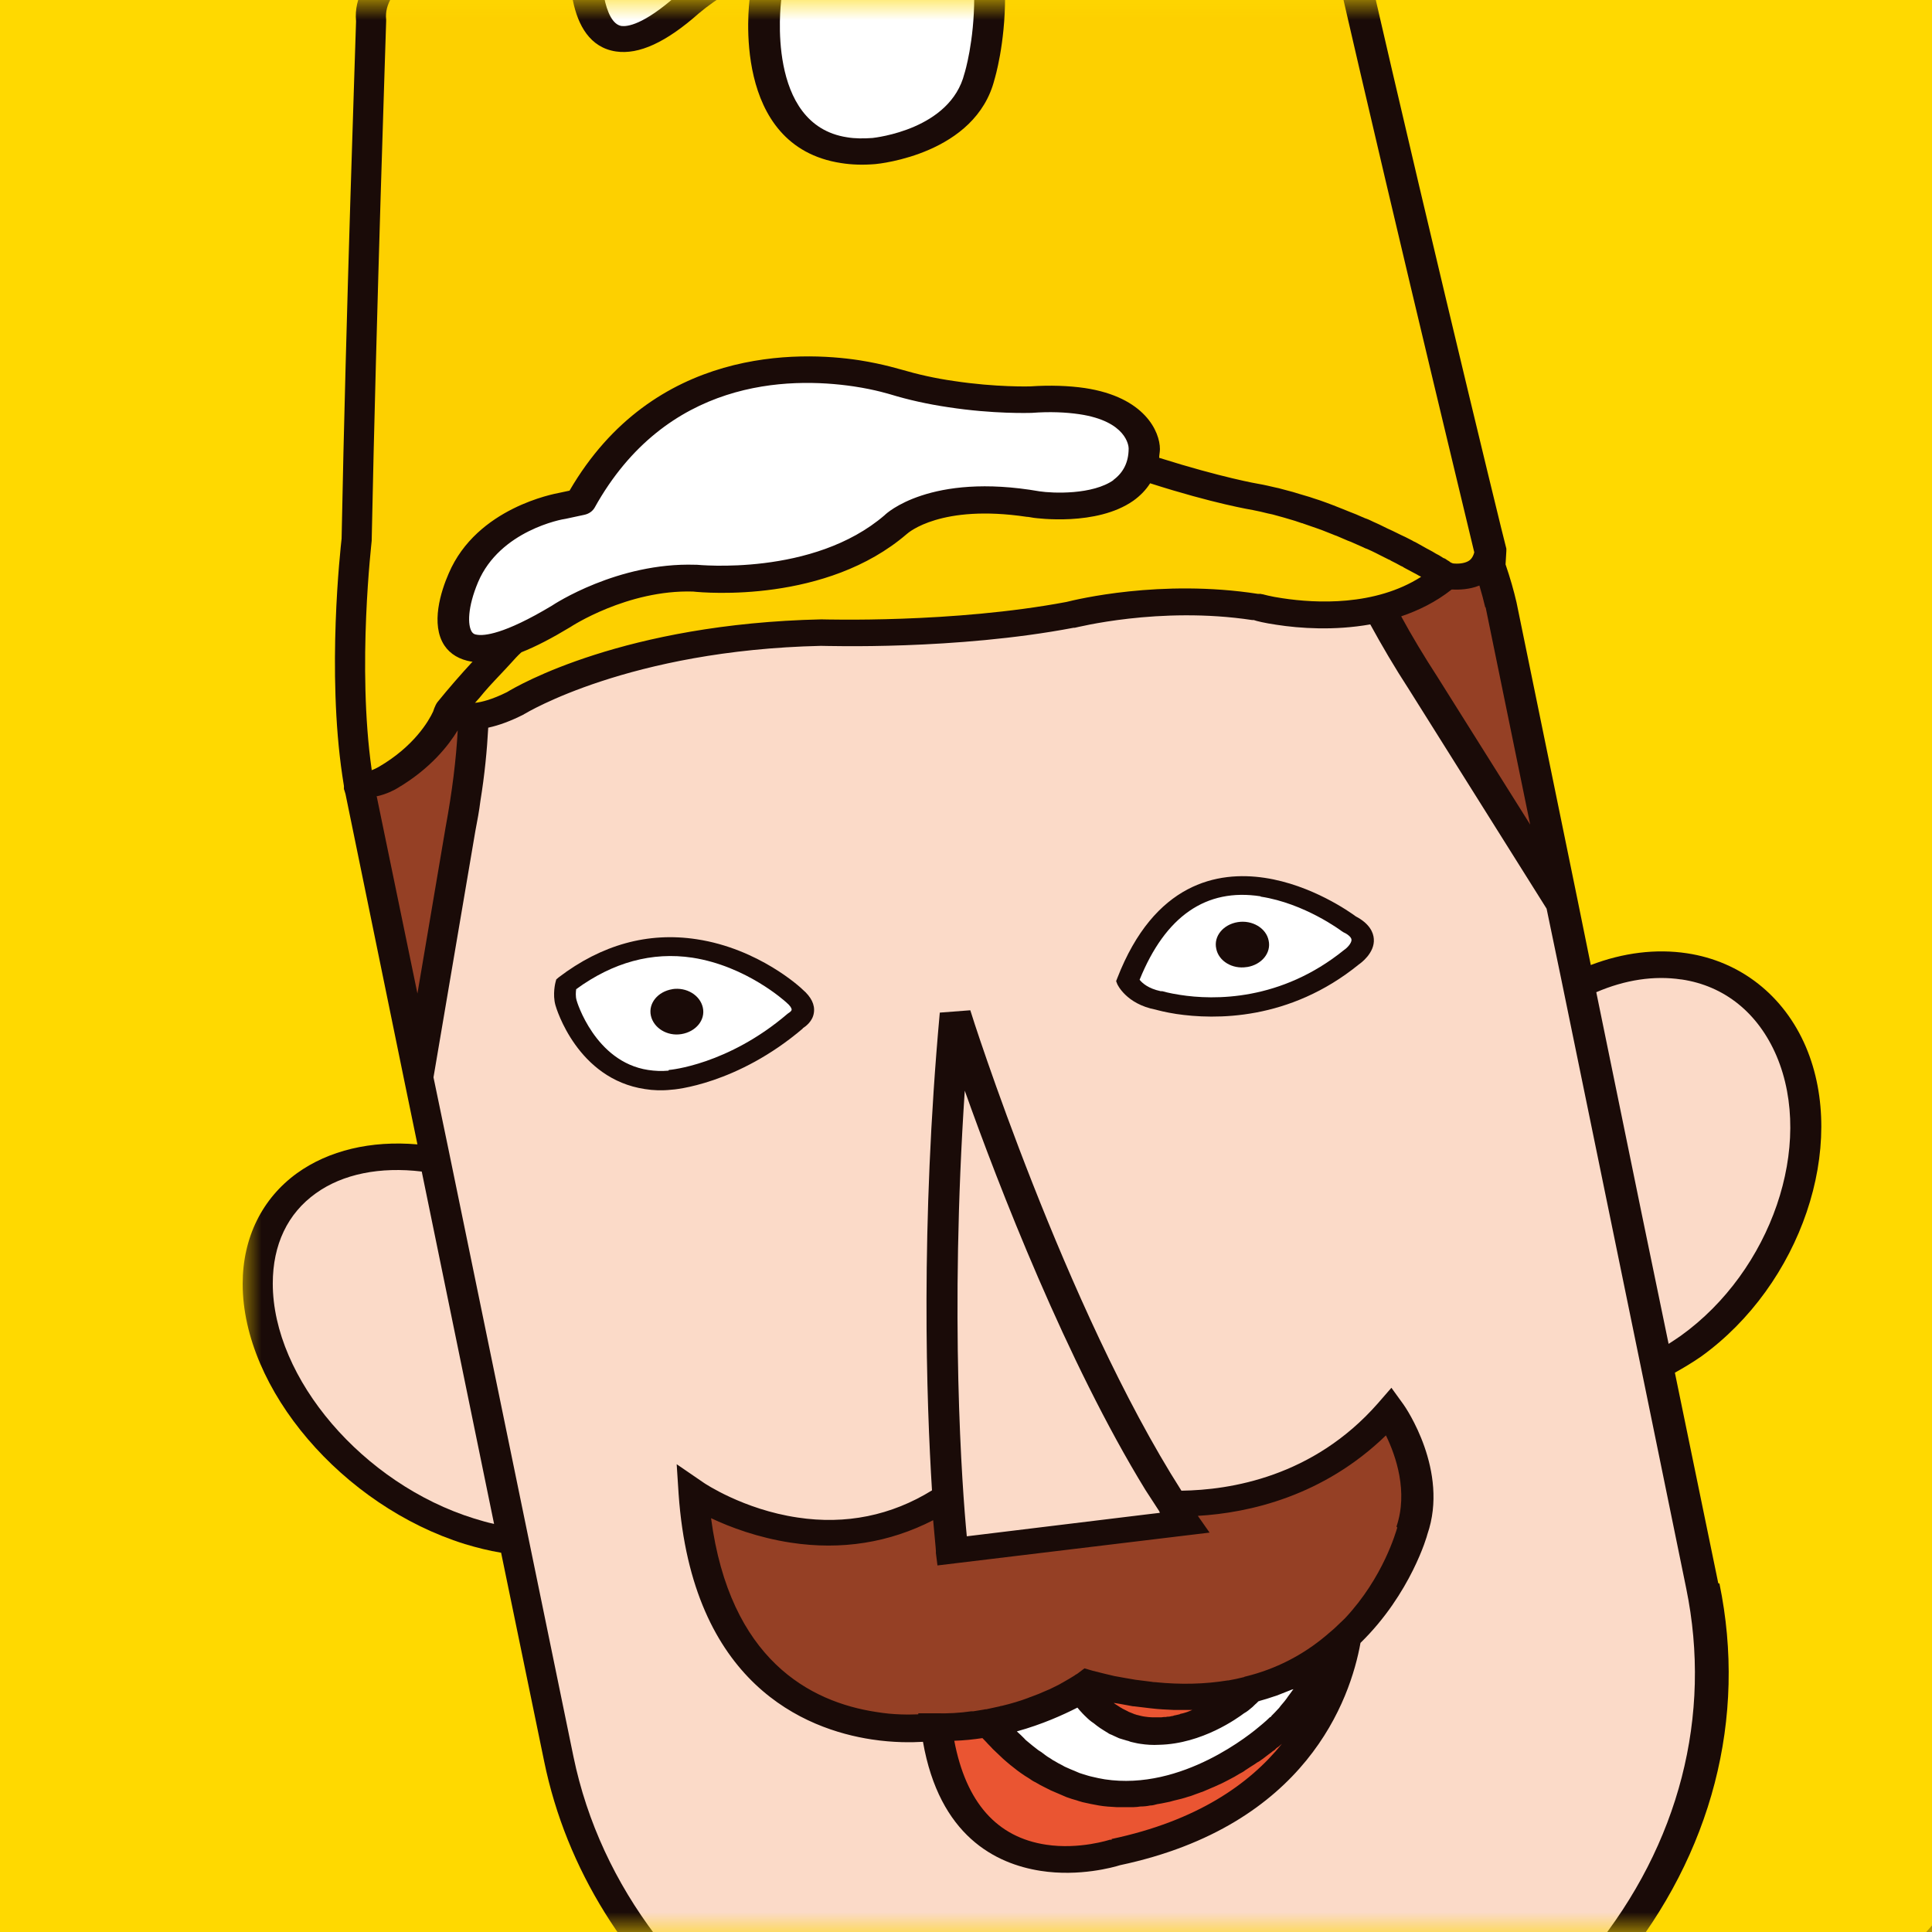
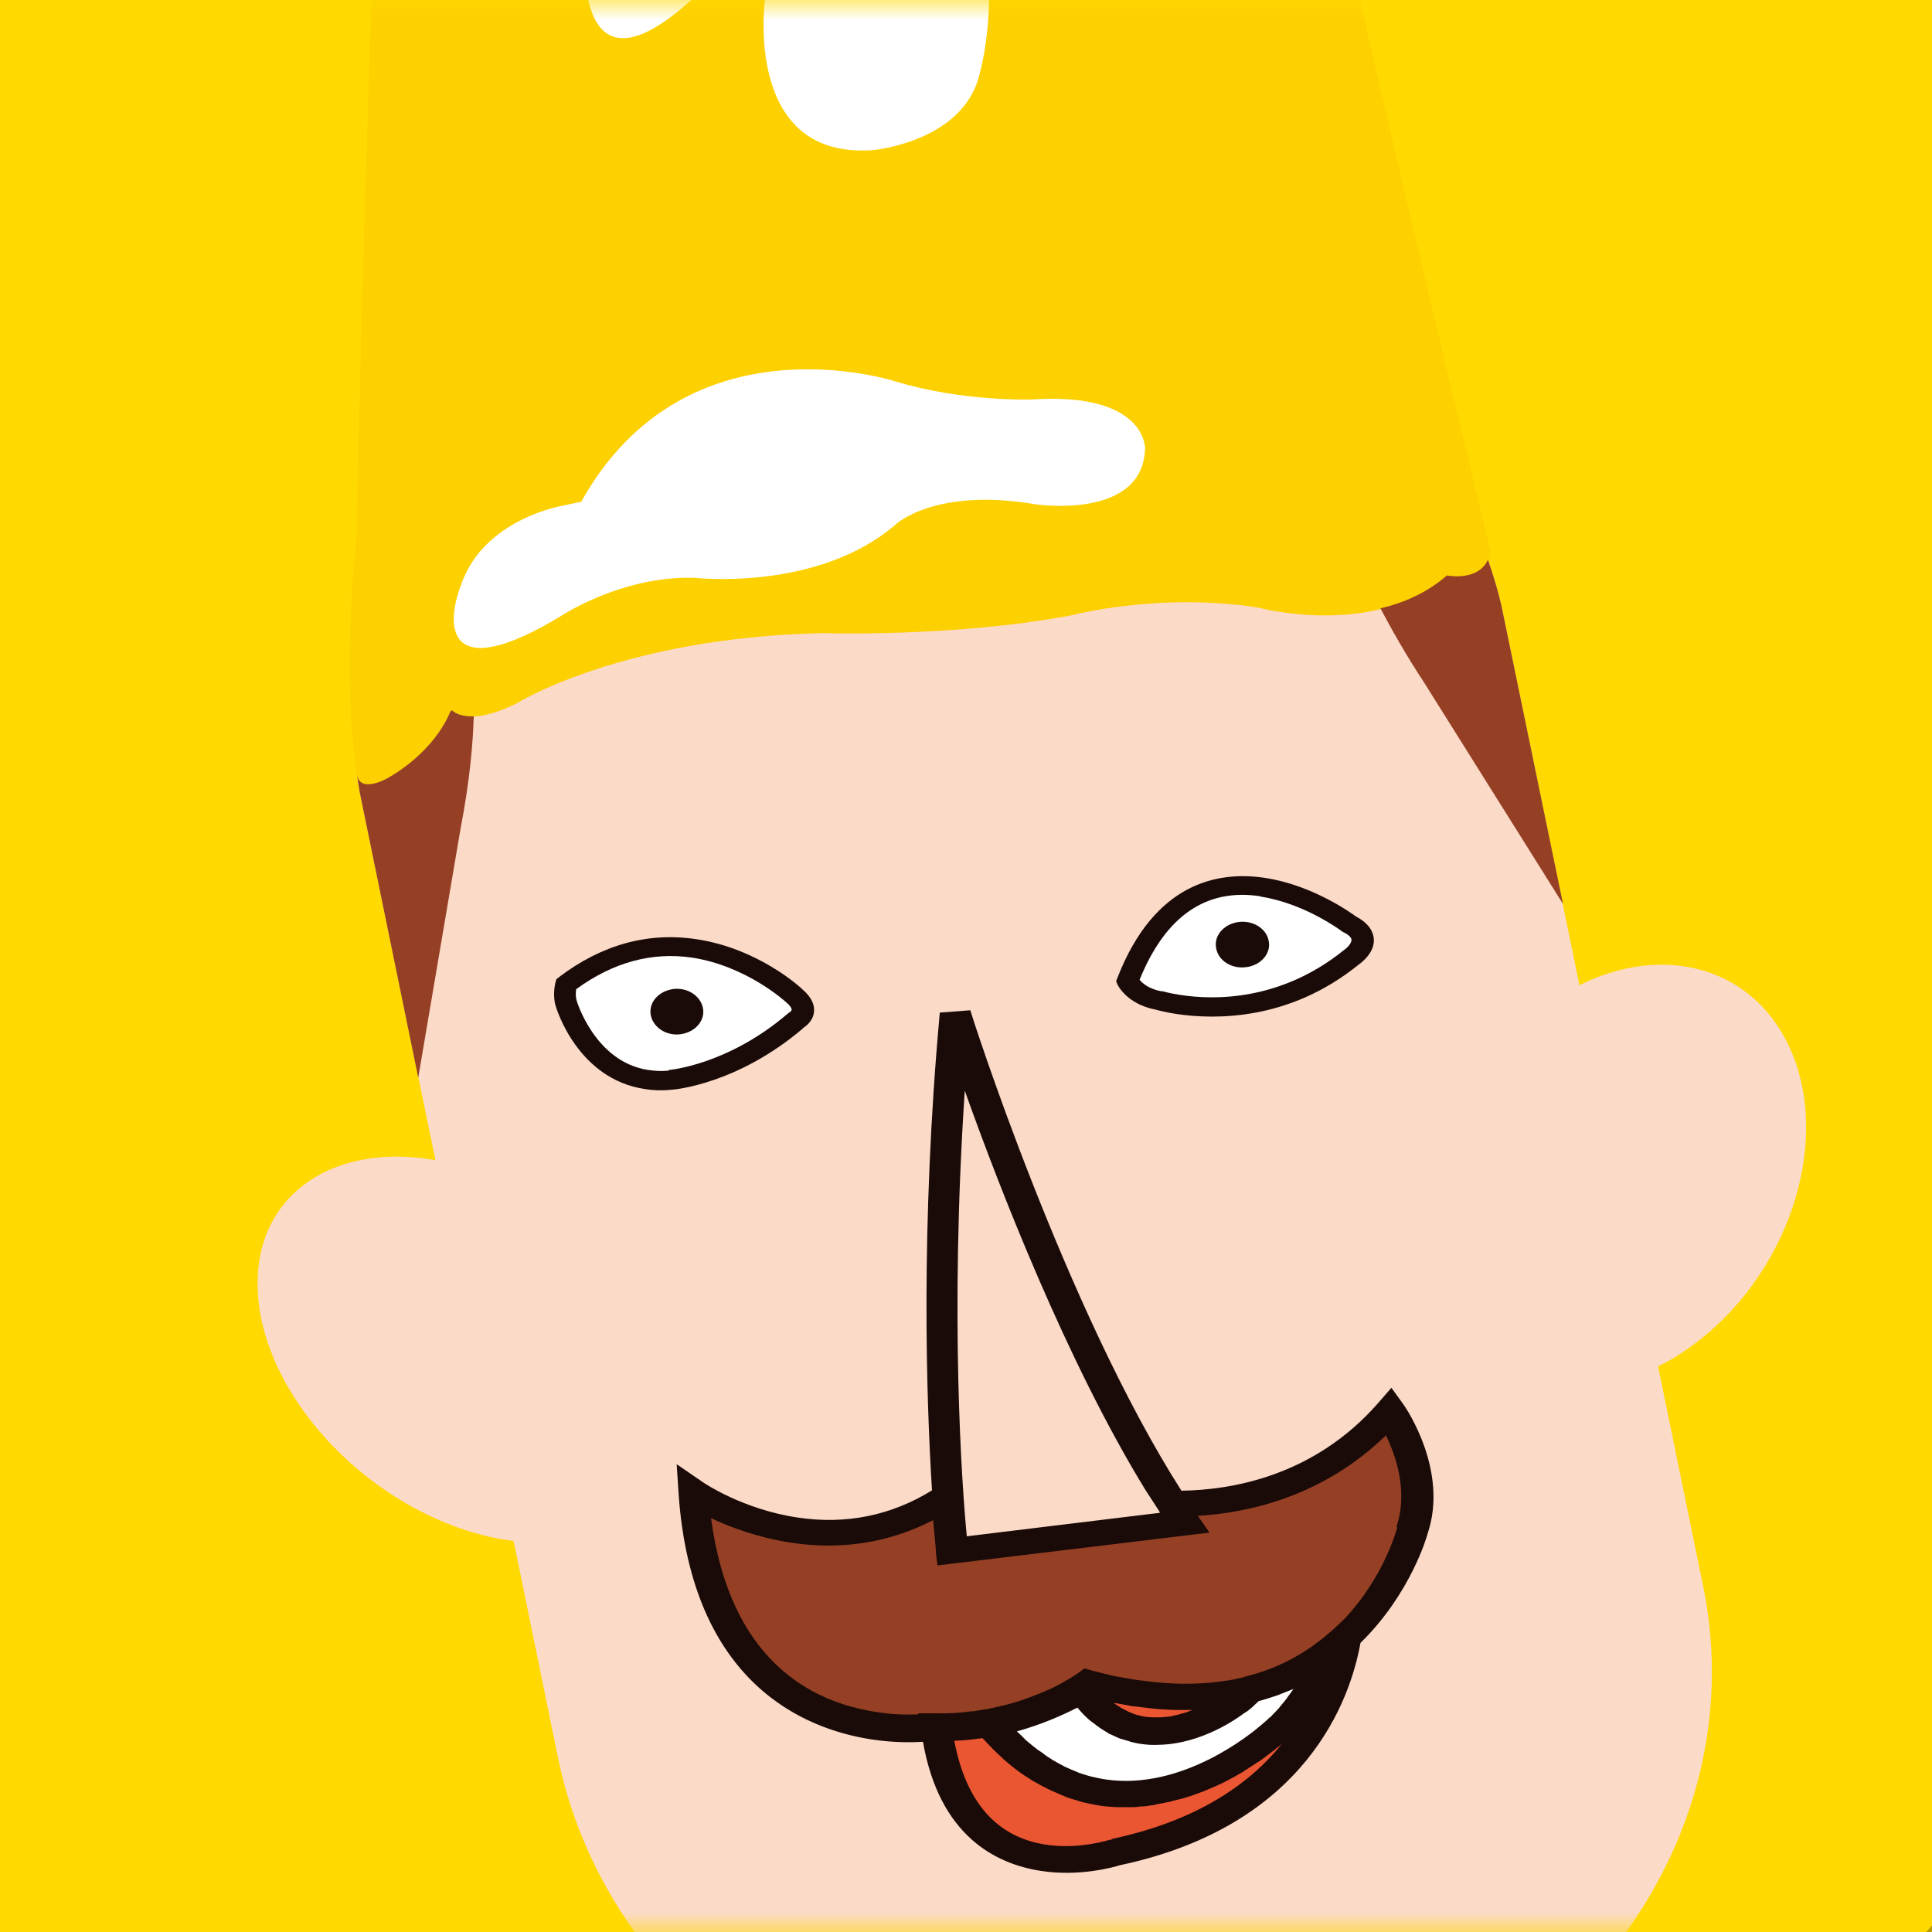
<svg xmlns="http://www.w3.org/2000/svg" width="48" height="48" viewBox="0 0 48 48" fill="none">
  <rect width="48" height="48" fill="#FFD900" />
  <mask id="mask0_3709_120" style="mask-type:alpha" maskUnits="userSpaceOnUse" x="0" y="0" width="48" height="48">
    <rect width="48" height="48" fill="#FFD900" />
  </mask>
  <g mask="url(#mask0_3709_120)">
    <g clip-path="url(#clip0_3709_120)">
      <mask id="mask1_3709_120" style="mask-type:luminance" maskUnits="userSpaceOnUse" x="6" y="-8" width="69" height="107">
        <path d="M74.484 -8H6V98.422H74.484V-8Z" fill="white" />
      </mask>
      <g mask="url(#mask1_3709_120)">
        <path d="M53.259 44.816L28.41 72.894L27.623 73.568L26.409 72.785L51.879 43.999C52.802 43.999 53.142 44.549 53.259 44.816Z" fill="#C18B73" />
        <path d="M34.005 66.563L44.147 78.982C43.302 79.44 42.767 80.29 42.67 81.206C42.505 82.78 43.778 84.171 45.546 84.446L44.875 83.63C44.468 83.13 44.603 82.439 45.186 82.097C45.769 81.747 46.566 81.872 46.974 82.372L48.295 83.98C48.577 83.813 48.839 83.613 49.082 83.372C49.392 83.055 49.577 82.605 49.577 82.605C49.985 81.805 50.976 80.673 50.976 80.673C50.976 80.673 51.131 80.498 51.267 80.29C51.714 80.573 52.239 80.756 52.792 80.84L52.384 80.34C51.977 79.84 52.122 79.157 52.695 78.807C53.278 78.457 54.075 78.582 54.483 79.082L55.493 80.306C56.105 79.94 56.561 79.423 56.833 78.782C56.999 78.399 56.989 77.916 56.989 77.916C57.057 77.041 57.533 75.684 57.533 75.684C57.533 75.684 57.688 75.276 57.678 74.959C57.678 74.751 57.64 74.543 57.572 74.334C57.378 73.701 56.979 73.201 56.455 72.877L57.698 72.127L45.429 57.11L60.194 57.601C60.194 57.601 60.272 57.601 60.311 57.601C60.35 57.601 60.398 57.601 60.438 57.601C60.496 57.592 60.554 57.584 60.602 57.568C60.631 57.568 60.66 57.568 60.68 57.551C60.68 57.551 60.69 57.551 60.7 57.551C60.748 57.534 60.797 57.518 60.845 57.501C60.884 57.484 60.923 57.476 60.962 57.451C60.981 57.443 61.001 57.426 61.03 57.41C61.078 57.376 61.137 57.351 61.185 57.309C61.185 57.309 61.185 57.31 61.195 57.301C61.321 57.201 61.428 57.084 61.506 56.951C61.544 56.885 61.574 56.81 61.593 56.735C61.613 56.66 61.632 56.585 61.632 56.51V56.493C61.632 56.418 61.632 56.351 61.623 56.277C61.623 56.26 61.623 56.251 61.623 56.235C61.613 56.185 61.603 56.135 61.584 56.077L57.96 46.706C58.203 46.398 58.349 46.023 58.349 45.615C58.349 45.298 58.261 44.999 58.106 44.732C57.815 45.032 57.591 45.19 57.591 45.19C56.134 46.331 54.871 46.606 54.142 46.656C54.425 47.031 54.842 47.323 55.347 47.473L58.339 55.194L44.516 54.727L39.572 60.316C39.63 60.358 39.678 60.408 39.727 60.466C40.028 60.833 39.921 61.332 39.494 61.582C39.173 61.774 38.756 61.765 38.445 61.591L34.015 66.596L34.005 66.563ZM47.605 71.477C48.032 71.219 48.615 71.311 48.907 71.677C49.208 72.044 49.101 72.543 48.674 72.793C48.246 73.043 47.663 72.96 47.372 72.594C47.081 72.227 47.178 71.727 47.605 71.477ZM44.545 67.729C44.963 67.471 45.555 67.563 45.847 67.929C46.138 68.296 46.041 68.787 45.614 69.045C45.186 69.295 44.603 69.212 44.312 68.846C44.011 68.487 44.118 67.979 44.545 67.729ZM41.485 63.981C41.913 63.731 42.495 63.815 42.787 64.181C43.078 64.547 42.981 65.047 42.554 65.297C42.126 65.555 41.544 65.464 41.252 65.097C40.951 64.739 41.058 64.231 41.485 63.981Z" fill="#FDD000" />
        <path d="M9.235 91.65L9.516 91.85C9.856 92.092 10.41 92.359 11.187 92.359C11.304 92.359 11.42 92.359 11.537 92.342L11.702 92.325L11.799 92.217L22.494 80.123C22.718 80.206 22.98 80.256 23.262 80.273C23.301 80.273 23.437 80.29 23.641 80.29C24.058 80.29 24.7 80.231 25.108 79.898C25.311 79.732 25.428 79.507 25.457 79.249C25.758 79.232 26.108 79.157 26.399 78.949C26.807 78.665 27.002 78.224 27.002 77.624C27.041 77.624 27.079 77.616 27.118 77.608C27.206 77.591 27.497 77.524 27.788 77.333C27.876 77.35 28.031 77.383 28.245 77.383C28.478 77.383 28.77 77.35 29.081 77.216C29.663 76.966 30.091 76.466 30.372 75.733C30.392 75.667 30.926 74.134 29.926 73.101C29.731 72.893 29.44 72.71 29.187 72.569L34.005 67.129L43.622 78.907C42.884 79.432 42.389 80.248 42.301 81.181C42.126 82.847 43.447 84.379 45.332 84.746L46.935 86.703C46.974 86.753 47.022 86.803 47.071 86.845C46.692 87.128 46.605 87.619 46.896 87.977L47.391 88.577C47.391 88.577 47.722 88.952 47.877 89.352C47.877 89.568 47.906 90.318 48.091 90.726C48.159 90.884 48.304 91.076 48.518 91.243C47.217 92.509 46.002 93.741 45.74 94.008C43.428 94.083 41.679 93.058 41.66 93.041L41.446 92.908L38.921 94.374L39.008 94.608C39.824 96.848 41.767 97.781 41.854 97.814C42.661 98.239 43.467 98.406 44.225 98.406C46.915 98.406 49.111 96.307 49.285 96.132C50.063 95.44 50.879 94.574 51.724 93.558C52.375 94.474 53.093 94.891 53.142 94.916C53.938 95.349 54.716 95.515 55.454 95.515C57.873 95.515 59.776 93.725 59.806 93.7C60.729 92.908 61.836 88.136 62.04 87.195L63.458 81.047L62.778 80.248L59.408 82.055L59.106 82.722C59.067 82.68 59.029 82.638 58.99 82.597L58.601 82.147C58.31 81.789 57.746 81.689 57.3 81.897C57.27 81.839 57.232 81.789 57.193 81.739L56.047 80.34C56.571 79.956 56.969 79.457 57.222 78.857C57.407 78.415 57.407 77.899 57.407 77.874C57.465 77.074 57.921 75.759 57.931 75.742C57.95 75.709 58.106 75.284 58.096 74.909C58.096 74.668 58.048 74.434 57.98 74.209C57.815 73.668 57.504 73.218 57.105 72.868L58.262 72.177L46.226 57.434L60.214 57.901C60.214 57.901 60.272 57.901 60.292 57.901C60.476 57.901 60.66 57.876 60.845 57.825C61.292 57.701 61.661 57.434 61.875 57.076C62.089 56.71 62.128 56.301 61.982 55.918L58.417 46.723H58.378C58.611 46.389 58.757 45.99 58.757 45.565C58.757 45.274 58.699 44.998 58.572 44.732C59.009 44.241 59.534 43.475 59.786 42.425C60.107 41.075 59.903 39.968 59.184 39.126C59.116 39.043 59.048 38.968 58.971 38.902L74.493 21.36L72.541 20.094L56.862 37.811C56.542 37.735 56.309 37.711 56.289 37.711C54.58 37.569 53.861 38.227 53.638 38.51C53.317 38.569 53.123 38.643 53.093 38.652C52.657 38.827 52.365 39.076 52.229 39.401C52.122 39.651 52.141 39.893 52.181 40.076C51.704 40.243 51.384 40.476 51.219 40.784C51.053 41.092 51.102 41.375 51.151 41.559C50.772 41.734 50.529 41.984 50.432 42.3C50.238 42.941 50.723 43.616 50.781 43.683L51.19 44.232L42.437 54.127L41.058 54.952L39.746 53.353C39.513 53.07 39.173 52.878 38.775 52.82C38.377 52.761 37.978 52.837 37.648 53.036L36.589 53.669L33.607 50.013L28.925 52.828L31.907 56.484L30.839 57.126C30.159 57.534 29.994 58.342 30.47 58.925L31.781 60.524L29.673 61.79L24.787 72.094C23.864 72.219 22.66 72.777 21.572 74.509C21.503 74.609 20.173 76.75 20.863 78.515L9.264 91.626L9.235 91.65ZM30.188 62.457L31.558 64.131L29.246 69.012H29.255L26.341 72.31C26.341 72.31 26.341 72.31 26.331 72.302L26.254 72.26C26.254 72.26 26.001 72.152 25.603 72.102L30.178 62.457H30.188ZM26.953 72.727L52.015 44.399C52.462 44.416 52.695 44.599 52.821 44.766L27.691 73.168C27.468 73.035 27.215 72.885 26.963 72.727M39.611 60.991C39.581 61.141 39.484 61.265 39.339 61.357C39.241 61.415 39.135 61.449 39.028 61.457L39.611 60.799C39.62 60.866 39.63 60.933 39.611 60.991ZM57.97 45.582C57.97 46.481 57.115 47.206 56.076 47.206C55.639 47.206 55.231 47.073 54.9 46.848C55.687 46.681 56.727 46.289 57.863 45.398C57.863 45.398 57.902 45.373 57.95 45.332C57.97 45.415 57.98 45.49 57.98 45.582M55.036 47.689L57.795 54.802L45.274 54.386L52.472 46.256C52.647 46.631 53.103 46.856 53.395 46.931H53.433C53.433 46.931 53.608 46.965 53.851 46.965C53.88 46.965 53.909 46.965 53.948 46.965C54.23 47.289 54.609 47.531 55.036 47.689ZM32.529 65.322L31.023 67.021L32.082 64.772L32.529 65.314V65.322ZM31.266 57.684L34.443 55.777L36.172 57.892L32.393 60.166L31.082 58.567C30.848 58.284 30.926 57.892 31.266 57.692M35.939 54.069L32.519 56.118L29.974 53.011L33.394 50.962L35.939 54.069ZM40.407 55.352L36.628 57.626L34.899 55.51L38.076 53.603C38.241 53.503 38.435 53.47 38.629 53.503C38.824 53.528 38.989 53.62 39.105 53.761L40.417 55.36L40.407 55.352ZM40.893 55.877L33.024 64.772L30.742 61.974L40.893 55.877ZM73.396 21.51L58.387 38.468C58.125 38.302 57.863 38.177 57.611 38.077L72.677 21.052L73.396 21.51ZM59.019 42.308C58.611 44.007 57.368 44.89 57.358 44.898C55.386 46.44 53.832 46.323 53.608 46.289C53.531 46.265 53.229 46.148 53.171 45.981C53.229 45.882 53.356 45.632 53.657 45.098L53.715 44.998L53.696 44.89C53.686 44.832 53.57 44.324 53.016 43.991C52.666 43.783 52.229 43.699 51.724 43.741L51.432 43.341C51.326 43.2 51.083 42.783 51.18 42.475C51.219 42.342 51.326 42.242 51.5 42.158C51.539 42.142 52.967 41.608 54.483 43.066L55.056 42.625C53.842 41.459 52.627 41.334 51.879 41.409C51.86 41.342 51.831 41.209 51.899 41.075C52.006 40.884 52.307 40.726 52.773 40.626C52.85 40.609 54.609 40.226 56.037 41.867L56.658 41.475C55.279 39.884 53.608 39.859 52.899 39.934C52.89 39.851 52.89 39.751 52.928 39.651C52.996 39.502 53.152 39.376 53.395 39.276C53.482 39.243 55.376 38.527 57.513 40.742L58.116 40.318C56.931 39.085 55.765 38.635 54.861 38.519C55.163 38.419 55.59 38.352 56.182 38.402C56.192 38.402 57.688 38.552 58.543 39.551C59.126 40.234 59.281 41.167 59.009 42.325M59.835 57.168C59.602 57.068 59.417 56.884 59.34 56.668L55.93 47.864C55.978 47.864 56.027 47.864 56.085 47.864C56.746 47.864 57.358 47.656 57.824 47.306L61.244 56.135C61.321 56.351 61.302 56.584 61.185 56.784C61.069 56.984 60.855 57.134 60.602 57.209C60.35 57.284 60.078 57.259 59.845 57.159M45.653 56.776L44.468 55.327L44.409 55.36L44.701 55.035L58.057 55.485L58.601 56.884C58.65 57.001 58.708 57.118 58.786 57.218L45.653 56.776ZM55.124 69.553L50.179 69.228L50.247 68.562L54.57 68.887L55.124 69.553ZM55.59 79.815L54.822 78.874C54.512 78.491 53.997 78.266 53.453 78.266C53.113 78.266 52.773 78.357 52.491 78.524C52.122 78.74 51.879 79.073 51.802 79.448C51.743 79.715 51.782 79.981 51.889 80.223C51.131 79.882 50.558 79.282 50.335 78.541C50.043 77.599 50.286 76.666 50.976 76.092C51.588 75.575 52.355 74.392 52.384 74.342C52.384 74.342 52.52 74.142 52.598 74.026C52.996 73.46 53.433 73.043 54.23 72.86C54.91 72.701 55.561 72.768 56.105 73.051C56.639 73.326 57.028 73.81 57.212 74.409C57.261 74.584 57.29 74.759 57.3 74.959C57.3 75.167 57.212 75.467 57.173 75.567C57.144 75.633 56.688 76.974 56.61 77.882C56.61 77.907 56.61 78.332 56.474 78.657C56.28 79.123 55.978 79.515 55.58 79.815M51.394 80.739C51.753 80.923 52.151 81.056 52.579 81.131L54.434 83.396C54.473 83.446 54.521 83.496 54.57 83.538C54.191 83.821 54.104 84.304 54.395 84.671L54.444 84.729L53.754 85.121L52.443 86.736C52.316 86.645 52.17 86.553 52.015 86.453C51.947 86.395 51.636 86.137 51.452 85.92L51.063 85.47C50.772 85.112 50.209 85.012 49.771 85.221C49.733 85.162 49.703 85.112 49.655 85.062L48.829 84.054C49.023 83.913 49.208 83.755 49.383 83.58C49.703 83.246 49.907 82.805 49.946 82.722C50.335 81.964 51.286 80.873 51.297 80.864C51.297 80.864 51.335 80.823 51.394 80.748M54.191 90.168L55.775 87.736C55.901 87.894 56.095 88.077 56.386 88.194C56.445 88.219 56.494 88.236 56.552 88.252C56.095 89.252 55.61 90.143 55.357 90.576C54.871 90.485 54.483 90.326 54.181 90.168M53.618 87.694C53.618 87.694 53.395 87.469 53.035 87.178L54.308 85.612L54.9 85.279C54.9 85.279 55.24 85.654 55.396 86.053C55.396 86.187 55.405 86.536 55.464 86.878L53.589 89.76C53.589 89.76 53.531 89.701 53.501 89.685C53.55 89.635 53.599 89.585 53.647 89.527C53.929 89.227 54.298 88.46 53.628 87.694M56.319 83.213C56.163 83.305 55.989 83.355 55.804 83.355C55.512 83.355 55.231 83.23 55.065 83.03L52.715 80.148C52.579 79.981 52.52 79.773 52.569 79.573C52.608 79.373 52.744 79.198 52.938 79.073C53.093 78.982 53.268 78.932 53.453 78.932C53.745 78.932 54.026 79.057 54.191 79.257L56.542 82.139C56.824 82.489 56.727 82.963 56.319 83.213ZM59.019 83.646L59.048 83.671C59.981 84.271 60.515 84.804 60.515 84.804C60.962 85.312 60.583 85.754 60.534 85.804C59.553 86.87 58.873 87.203 57.611 87.586C57.251 87.694 56.96 87.703 56.727 87.603C56.425 87.478 56.309 87.211 56.309 87.203C56.173 86.895 56.144 86.228 56.144 85.995V85.945L56.124 85.895C55.93 85.362 55.512 84.896 55.502 84.879L55.017 84.296C54.949 84.213 54.978 84.096 55.075 84.037L55.25 83.929C55.425 83.979 55.61 84.013 55.794 84.013C56.134 84.013 56.474 83.921 56.756 83.755C57.212 83.48 57.455 83.046 57.465 82.605L57.64 82.505C57.737 82.447 57.873 82.464 57.941 82.555L58.009 82.63L58.349 83.013C58.592 83.305 59 83.638 59.019 83.655M51.549 91.309L53.123 90.293C53.812 90.835 55.862 92.034 58.98 90.759L58.65 90.16C57.698 90.543 56.873 90.676 56.182 90.668C56.474 90.151 56.931 89.285 57.368 88.327C57.533 88.311 57.708 88.277 57.883 88.219C59.233 87.811 60.068 87.403 61.156 86.228C61.438 85.937 61.807 85.162 61.137 84.396C61.098 84.363 60.593 83.855 59.699 83.255L60.029 82.53L62.565 81.173L62.623 81.239L61.273 87.103C60.797 89.227 59.825 92.775 59.233 93.283C59.106 93.408 56.386 95.94 53.56 94.399C53.55 94.399 51.996 93.483 51.559 91.326M49.227 91.559C49.363 91.584 49.509 91.609 49.664 91.609C49.868 91.609 50.092 91.584 50.344 91.526C50.5 91.484 50.645 91.451 50.781 91.409C50.898 91.992 51.083 92.492 51.306 92.917C50.403 94.033 49.529 94.974 48.703 95.699C48.557 95.849 45.449 98.955 42.224 97.256C42.194 97.24 40.592 96.465 39.815 94.658L41.427 93.725C42.262 94.158 45.215 95.449 48.518 94.099L48.188 93.5C47.741 93.683 47.294 93.808 46.867 93.891C47.43 93.325 48.314 92.442 49.218 91.567M47.741 87.236C47.916 87.286 48.1 87.319 48.285 87.319C48.635 87.319 48.965 87.228 49.247 87.061C49.616 86.845 49.859 86.511 49.936 86.137C49.956 86.062 49.956 85.987 49.965 85.912L50.131 85.812C50.228 85.754 50.364 85.77 50.432 85.862L50.5 85.937L50.83 86.32C51.073 86.612 51.491 86.945 51.5 86.961L51.529 86.986C52.462 87.586 52.996 88.119 52.996 88.119C53.443 88.627 53.064 89.068 53.016 89.118C52.035 90.185 51.384 90.585 50.121 90.893C49.15 91.126 48.849 90.609 48.79 90.509C48.664 90.218 48.625 89.552 48.625 89.318V89.268L48.606 89.218C48.411 88.686 47.994 88.219 47.984 88.202L47.498 87.619C47.43 87.536 47.459 87.419 47.556 87.361L47.731 87.253L47.741 87.236ZM45.196 83.438C45.06 83.272 45.002 83.063 45.05 82.863C45.089 82.664 45.225 82.489 45.419 82.364C45.575 82.272 45.75 82.222 45.934 82.222C46.226 82.222 46.498 82.347 46.673 82.547L49.023 85.428C49.159 85.595 49.218 85.804 49.169 86.004C49.13 86.204 48.994 86.387 48.8 86.503C48.645 86.595 48.47 86.645 48.285 86.645C47.994 86.645 47.722 86.52 47.547 86.32L45.186 83.438H45.196ZM44.642 79.132C45.429 78.832 46.614 77.941 46.663 77.899C46.663 77.899 46.867 77.749 46.983 77.666C47.586 77.249 48.159 76.983 48.984 77.05C49.169 77.066 49.344 77.091 49.509 77.133C49.392 77.632 49.412 78.174 49.587 78.715C49.791 79.365 50.209 79.932 50.762 80.356C50.714 80.414 50.675 80.456 50.675 80.456C50.626 80.514 49.655 81.639 49.227 82.464C49.218 82.489 49.053 82.888 48.79 83.155C48.664 83.288 48.528 83.396 48.382 83.505L47.304 82.18C46.993 81.797 46.478 81.572 45.934 81.572C45.585 81.572 45.254 81.664 44.973 81.831C44.603 82.047 44.361 82.38 44.283 82.755C44.215 83.105 44.283 83.455 44.506 83.755C43.545 83.23 42.952 82.272 43.059 81.247C43.156 80.281 43.768 79.473 44.642 79.14M42.369 76.208L43.496 72.61L44.244 72.785L42.913 76.874L42.369 76.208ZM34.491 66.571L38.639 61.882C38.746 61.907 38.853 61.924 38.96 61.924C39.203 61.924 39.445 61.865 39.649 61.74C39.912 61.582 40.087 61.341 40.145 61.066C40.193 60.816 40.145 60.566 39.989 60.349L43.962 55.86L54.181 68.37L49.742 68.037L49.577 69.653L55.551 70.053L57.173 72.035L56.455 72.469C55.755 72.119 54.91 72.019 54.026 72.219C52.909 72.477 52.345 73.101 51.928 73.684C51.84 73.81 51.704 74.018 51.704 74.018C51.695 74.034 50.966 75.167 50.432 75.617C50.131 75.867 49.897 76.167 49.733 76.491C49.519 76.433 49.285 76.4 49.053 76.383C47.906 76.3 47.119 76.716 46.498 77.15C46.371 77.241 46.148 77.4 46.148 77.4C46.138 77.408 44.992 78.266 44.312 78.524C44.293 78.524 44.273 78.541 44.254 78.549L43.312 77.391L44.914 72.443L43.088 72.027L41.942 75.709L34.481 66.571H34.491ZM28.294 76.716C28.391 76.475 28.401 76.192 28.332 75.883C28.653 75.8 29.071 75.609 29.265 75.2C29.421 74.917 29.508 74.218 28.702 73.726L28.672 73.71C28.672 73.71 28.537 73.643 28.332 73.534L28.711 73.101C28.935 73.218 29.168 73.376 29.323 73.526C30.052 74.276 29.634 75.517 29.625 75.534C29.255 76.516 28.663 76.708 28.294 76.716ZM21.853 78.824C20.707 77.308 22.213 74.876 22.232 74.851C23.874 72.252 25.603 72.743 25.875 72.843C26.885 73.576 28.109 74.192 28.274 74.276C28.711 74.551 28.595 74.876 28.566 74.934C28.41 75.25 27.886 75.284 27.886 75.284C27.623 75.309 27.079 75.084 26.798 74.917C26.05 74.517 25.515 74.084 25.506 74.084L24.971 74.567C24.971 74.567 25.564 75.042 26.38 75.484C26.497 75.55 27.041 75.842 27.575 75.933C27.652 76.216 27.633 76.458 27.517 76.633C27.342 76.9 26.982 76.966 26.973 76.966H26.943C26.39 77.108 25.807 76.85 25.797 76.85C24.952 76.533 23.942 75.733 23.932 75.725L23.407 76.208C23.407 76.208 24.515 77.083 25.457 77.441C25.525 77.474 25.836 77.591 26.244 77.649C26.244 78.024 26.147 78.299 25.933 78.441C25.583 78.691 25.001 78.574 25.001 78.574C23.864 78.282 23.155 77.716 23.145 77.716L22.611 78.199C22.611 78.199 23.417 78.849 24.709 79.19C24.7 79.315 24.641 79.382 24.593 79.423C24.311 79.656 23.592 79.64 23.359 79.615C22.358 79.556 21.882 78.857 21.863 78.824M10.323 91.518L21.212 79.207C21.29 79.315 21.494 79.556 21.824 79.782L11.284 91.692C10.935 91.709 10.614 91.65 10.323 91.518Z" fill="#1A0B08" />
        <path d="M42.311 39.393L41.194 33.946C41.476 33.812 41.748 33.646 42.02 33.446C44.39 31.739 45.507 28.465 44.506 26.125C43.622 24.051 41.388 23.409 39.241 24.476L37.298 15.03C37.211 14.647 37.094 14.272 36.968 13.906C36.716 14.456 35.948 14.297 35.948 14.297C34.142 15.855 31.266 15.08 31.266 15.08C28.799 14.689 26.613 15.272 26.613 15.272C23.689 15.822 20.435 15.713 20.435 15.713C15.452 15.822 12.829 17.462 12.829 17.462C11.731 18.012 11.323 17.729 11.226 17.646L11.187 17.679C11.187 17.679 10.867 18.612 9.652 19.32C9.652 19.32 8.943 19.745 8.866 19.236L8.934 19.67L10.818 28.823C8.312 28.382 6.398 29.648 6.398 31.889C6.398 34.379 8.749 37.136 11.653 38.044C12.032 38.161 12.402 38.244 12.761 38.285L13.868 43.691C15.257 50.421 22.747 54.919 30.596 53.728C38.445 52.545 43.69 46.123 42.311 39.385" fill="#FBDAC8" />
        <path d="M28.022 24.367C29.702 20.053 33.52 22.951 33.52 22.951C34.239 23.326 33.588 23.767 33.588 23.767C31.286 25.625 28.779 24.85 28.779 24.85C28.167 24.742 28.012 24.367 28.012 24.367" fill="white" />
        <path d="M14.063 24.459C17.025 22.202 19.736 24.742 19.736 24.742C20.202 25.134 19.765 25.367 19.765 25.367C18.181 26.725 16.646 26.833 16.646 26.833C14.665 27 14.072 24.909 14.072 24.909C14.004 24.684 14.072 24.459 14.072 24.459" fill="white" />
        <path d="M32.986 -3.51C32.986 -3.51 32.432 -4.46 30.742 -4.377C30.742 -4.377 17.297 -4.327 10.478 -1.137C10.478 -1.137 9.099 -0.495 9.215 0.521C9.215 0.521 8.972 7.617 8.856 13.406C8.856 13.406 8.477 16.58 8.866 19.245C8.943 19.753 9.652 19.328 9.652 19.328C10.867 18.62 11.187 17.687 11.187 17.687L11.226 17.654C11.314 17.746 11.731 18.021 12.829 17.479C12.829 17.479 15.442 15.838 20.435 15.73C20.435 15.73 23.689 15.838 26.613 15.289C26.613 15.289 28.799 14.706 31.266 15.097C31.266 15.097 34.142 15.872 35.948 14.314C35.948 14.314 36.891 14.514 37.036 13.723C37.036 13.723 34.394 2.845 32.995 -3.485" fill="#FDD000" />
        <path d="M13.975 12.565L14.441 12.465C17.064 7.759 22.271 9.483 22.271 9.483C23.932 9.983 25.622 9.925 25.622 9.925C28.478 9.733 28.449 11.141 28.449 11.141C28.401 12.923 25.749 12.532 25.749 12.532C23.223 12.098 22.252 13.031 22.252 13.031C20.309 14.706 17.259 14.356 17.259 14.356C15.452 14.297 13.936 15.305 13.936 15.305C11.09 17.029 10.993 15.588 11.527 14.347C12.159 12.865 13.975 12.565 13.975 12.565Z" fill="white" />
        <path d="M12.091 -3.244C12.975 -5.268 16.268 -4.91 16.268 -4.91C18.036 -4.71 19.133 -6.092 19.133 -6.092C22.417 -9.566 25.137 -6.209 25.137 -6.209C26.341 -4.976 28.342 -5.16 28.342 -5.16C31.159 -5.16 30.946 -3.344 30.946 -3.344C30.965 -1.795 28.517 -1.945 28.517 -1.945C24.262 -2.436 24.573 -0.104 24.573 -0.104C24.573 1.054 24.33 1.87 24.33 1.87C23.913 3.528 21.698 3.728 21.698 3.728C18.444 3.978 19.007 -0.029 19.007 -0.029C19.24 -1.736 17.084 0.079 17.084 0.079C14.14 2.678 14.548 -1.378 14.548 -1.378C14.578 -2.411 13.324 -2.061 13.324 -2.061C11.586 -1.711 12.081 -3.252 12.081 -3.252" fill="white" />
        <path d="M11.77 17.796C11.44 17.812 11.275 17.695 11.226 17.645L11.187 17.679C11.187 17.679 10.867 18.612 9.652 19.32C9.652 19.32 8.943 19.744 8.866 19.236L8.934 19.669L10.391 26.774L11.44 20.602C11.673 19.395 11.751 18.47 11.77 17.796Z" fill="#954025" />
        <path d="M37.299 15.03C37.211 14.647 37.094 14.272 36.968 13.906C36.716 14.456 35.948 14.297 35.948 14.297C35.453 14.73 34.87 14.98 34.297 15.114C34.569 15.63 34.919 16.255 35.395 16.979L38.833 22.46L37.299 15.03Z" fill="#954025" />
        <path d="M34.54 35.07C32.752 37.111 30.431 37.394 29.129 37.361C29.236 37.528 29.343 37.686 29.45 37.844L23.67 38.544C23.67 38.544 23.611 38.061 23.553 37.194C20.425 39.269 17.249 37.103 17.249 37.103C17.715 43.749 23.165 42.925 23.165 42.925C25.486 43 27.05 41.817 27.05 41.817C33.636 43.574 35.093 38.019 35.093 38.019C35.599 36.561 34.54 35.07 34.54 35.07Z" fill="#954025" />
        <path d="M31.023 41.984C30.926 42.108 30.809 42.225 30.664 42.308C30.664 42.308 28.362 44.133 26.856 41.95C26.506 42.175 25.7 42.608 24.573 42.816C27.769 46.623 31.625 43.066 31.625 43.066C32.315 42.525 32.966 41.367 33.219 40.876C32.655 41.351 31.936 41.759 31.023 41.984Z" fill="white" />
        <path d="M33.219 40.876C32.966 41.367 32.315 42.533 31.625 43.067C31.625 43.067 27.769 46.623 24.573 42.817C24.175 42.892 23.738 42.933 23.262 42.925C23.835 47.298 27.711 46.024 27.711 46.024C32.199 45.082 33.209 42.059 33.432 40.676C33.364 40.743 33.296 40.801 33.219 40.868" fill="#EA5532" />
        <path d="M27.05 41.817C27.05 41.817 26.982 41.867 26.856 41.95C28.371 44.124 30.664 42.308 30.664 42.308C30.81 42.225 30.926 42.108 31.023 41.983C29.974 42.242 28.663 42.25 27.05 41.817Z" fill="#EA5532" />
        <path d="M28.711 25.084C28.77 25.1 28.954 25.15 29.226 25.192C30.178 25.334 32.033 25.367 33.763 23.959C33.801 23.934 34.161 23.676 34.132 23.326C34.122 23.176 34.035 22.951 33.685 22.768C33.539 22.66 32.587 21.985 31.422 21.81C30.256 21.635 28.682 21.927 27.759 24.301L27.73 24.376L27.759 24.451C27.759 24.451 27.973 24.942 28.711 25.084ZM31.324 22.277C32.412 22.443 33.325 23.126 33.335 23.135L33.374 23.16C33.452 23.193 33.578 23.276 33.578 23.351C33.578 23.434 33.471 23.551 33.394 23.601C31.82 24.875 30.159 24.851 29.314 24.717C29.042 24.676 28.877 24.626 28.877 24.626H28.838C28.527 24.559 28.381 24.426 28.313 24.342C28.954 22.76 29.965 22.06 31.315 22.268" fill="#1A0B08" />
        <path d="M19.94 25.55C20.017 25.5 20.192 25.375 20.221 25.159C20.25 24.959 20.153 24.767 19.94 24.584C19.901 24.542 18.852 23.568 17.307 23.335C16.103 23.151 14.947 23.468 13.878 24.284L13.82 24.334L13.8 24.409C13.8 24.409 13.723 24.701 13.8 24.975C13.82 25.05 14.344 26.808 16.025 27.058C16.229 27.091 16.452 27.099 16.676 27.074C16.744 27.074 18.317 26.941 19.949 25.55M16.608 26.6C16.433 26.616 16.268 26.608 16.103 26.583C14.781 26.383 14.325 24.867 14.325 24.851C14.296 24.75 14.306 24.642 14.315 24.576C15.228 23.909 16.2 23.643 17.2 23.793C18.55 24.001 19.512 24.884 19.532 24.901C19.639 24.992 19.668 25.05 19.668 25.084C19.668 25.117 19.619 25.15 19.619 25.15L19.57 25.184C18.084 26.458 16.637 26.583 16.617 26.583" fill="#1A0B08" />
        <path d="M30.984 24.026C31.344 23.968 31.587 23.676 31.519 23.368C31.46 23.06 31.111 22.851 30.751 22.91C30.392 22.968 30.149 23.259 30.217 23.568C30.275 23.876 30.615 24.084 30.975 24.026" fill="#1A0B08" />
        <path d="M16.705 24.576C16.345 24.634 16.103 24.926 16.171 25.234C16.239 25.542 16.578 25.75 16.928 25.692C17.288 25.634 17.53 25.342 17.462 25.034C17.395 24.726 17.055 24.517 16.695 24.576" fill="#1A0B08" />
-         <path d="M42.69 39.335L41.612 34.104C41.835 33.979 42.058 33.846 42.262 33.704C44.739 31.922 45.915 28.474 44.866 26.008C44.322 24.734 43.243 23.884 41.913 23.684C41.145 23.568 40.329 23.668 39.523 23.976L39.203 22.402L37.677 14.964C37.609 14.672 37.522 14.364 37.405 14.022L37.425 13.689V13.631C37.386 13.523 34.753 2.678 33.374 -3.577V-3.627L33.335 -3.669C33.316 -3.702 32.849 -4.485 31.558 -4.677C31.315 -4.71 31.052 -4.727 30.81 -4.718C30.479 -5.043 29.965 -5.326 29.207 -5.443C28.945 -5.485 28.663 -5.501 28.371 -5.501C28.362 -5.501 28.342 -5.501 28.332 -5.501C28.332 -5.501 27.915 -5.468 27.371 -5.551C26.817 -5.635 26.04 -5.851 25.477 -6.426C25.35 -6.576 24.33 -7.734 22.776 -7.967C21.406 -8.175 20.085 -7.617 18.852 -6.309C18.852 -6.309 18.842 -6.293 18.832 -6.284C18.823 -6.276 17.841 -5.077 16.336 -5.243C16.19 -5.26 12.732 -5.618 11.751 -3.369C11.751 -3.361 11.751 -3.344 11.741 -3.336C11.722 -3.261 11.518 -2.586 11.867 -2.111C11.867 -2.103 11.887 -2.095 11.896 -2.078C11.343 -1.878 10.809 -1.662 10.313 -1.428C10.245 -1.395 8.73 -0.679 8.846 0.529C8.836 0.945 8.594 7.809 8.487 13.381C8.458 13.648 8.118 16.671 8.506 19.278L8.545 19.528V19.603C8.545 19.603 8.574 19.686 8.584 19.728L10.041 26.833L10.371 28.432C9.215 28.332 8.166 28.582 7.379 29.148C6.515 29.773 6.029 30.748 6.029 31.897C6.029 34.512 8.506 37.411 11.547 38.361C11.848 38.452 12.149 38.527 12.45 38.577L13.519 43.758C14.626 49.163 19.59 53.17 25.554 54.069C27.206 54.319 28.945 54.328 30.693 54.069C34.588 53.478 37.988 51.62 40.261 48.838C42.534 46.057 43.409 42.683 42.719 39.343M41.777 24.334C42.845 24.492 43.681 25.167 44.137 26.233C45.079 28.449 44.011 31.572 41.757 33.188C41.66 33.255 41.563 33.321 41.456 33.388L40.786 30.148L39.659 24.651C40.378 24.342 41.097 24.234 41.767 24.334M36.91 15.088L38.017 20.486L35.715 16.821C35.375 16.296 35.074 15.796 34.812 15.313C35.249 15.164 35.676 14.955 36.065 14.647C36.249 14.655 36.512 14.647 36.755 14.547C36.813 14.739 36.861 14.922 36.9 15.088M12.46 -3.144C13.237 -4.877 16.19 -4.585 16.219 -4.577C18.133 -4.36 19.318 -5.726 19.454 -5.884C20.493 -6.984 21.562 -7.459 22.63 -7.292C23.932 -7.101 24.826 -6.018 24.835 -6.009C24.835 -6.009 24.855 -5.993 24.855 -5.984C25.574 -5.251 26.535 -4.968 27.215 -4.868C27.798 -4.777 28.265 -4.802 28.371 -4.81C28.614 -4.81 28.847 -4.793 29.061 -4.76C30.644 -4.519 30.586 -3.477 30.567 -3.361C30.567 -3.352 30.567 -3.336 30.567 -3.327C30.567 -3.044 30.47 -2.819 30.266 -2.653C29.799 -2.278 28.877 -2.236 28.585 -2.253C26.875 -2.453 25.632 -2.236 24.884 -1.612C24.155 -0.995 24.194 -0.212 24.204 -0.062C24.204 1.029 23.971 1.803 23.961 1.828C23.611 3.219 21.746 3.419 21.678 3.428C21.455 3.444 21.241 3.444 21.047 3.411C19.017 3.103 19.405 0.071 19.405 0.038C19.522 -0.812 19.075 -1.012 18.803 -1.054C18.113 -1.162 17.123 -0.371 16.821 -0.121C15.976 0.629 15.578 0.662 15.442 0.646C15.005 0.579 14.879 -0.562 14.956 -1.337C14.986 -2.17 14.335 -2.361 14.053 -2.403C13.694 -2.461 13.334 -2.378 13.247 -2.353C13.043 -2.311 12.877 -2.303 12.742 -2.32C12.596 -2.345 12.537 -2.395 12.508 -2.436C12.372 -2.619 12.431 -2.986 12.47 -3.111M9.235 19.128C8.866 16.546 9.235 13.464 9.235 13.431V13.406C9.351 7.684 9.594 0.596 9.594 0.529V0.487C9.507 -0.296 10.643 -0.837 10.663 -0.845C11.314 -1.153 12.042 -1.428 12.809 -1.678C12.994 -1.678 13.208 -1.687 13.431 -1.737C13.431 -1.737 13.451 -1.737 13.46 -1.737C13.528 -1.753 13.742 -1.795 13.917 -1.77C14.024 -1.753 14.199 -1.728 14.179 -1.395C14.14 -0.979 13.995 1.087 15.306 1.279C15.87 1.362 16.549 1.054 17.365 0.329C17.822 -0.054 18.405 -0.396 18.628 -0.412C18.648 -0.371 18.667 -0.262 18.628 -0.054C18.609 0.096 18.152 3.636 20.901 4.052C21.164 4.094 21.445 4.102 21.746 4.077C21.843 4.069 24.243 3.827 24.709 1.97C24.719 1.937 24.971 1.104 24.971 -0.087C24.971 -0.096 24.971 -0.112 24.971 -0.121C24.971 -0.146 24.904 -0.712 25.428 -1.145C25.982 -1.603 27.041 -1.762 28.498 -1.595C28.556 -1.595 29.984 -1.52 30.79 -2.17C31.15 -2.461 31.334 -2.844 31.334 -3.311C31.354 -3.502 31.334 -3.752 31.237 -4.019C31.295 -4.019 31.354 -4.019 31.412 -4.002C32.189 -3.885 32.529 -3.494 32.616 -3.377C33.947 2.645 36.415 12.823 36.628 13.723C36.589 13.873 36.512 13.922 36.483 13.939C36.385 13.997 36.23 14.014 36.094 13.997C36.094 13.997 36.065 13.981 36.055 13.981C36.036 13.972 36.026 13.964 36.007 13.947C35.987 13.931 35.958 13.922 35.929 13.897C35.909 13.881 35.89 13.873 35.861 13.864C35.832 13.848 35.793 13.822 35.754 13.797C35.725 13.781 35.705 13.773 35.676 13.756C35.628 13.723 35.56 13.689 35.501 13.656C35.482 13.648 35.472 13.639 35.453 13.631C35.375 13.589 35.288 13.539 35.2 13.489C35.181 13.481 35.161 13.464 35.132 13.456C35.064 13.414 34.987 13.381 34.909 13.339C34.87 13.323 34.841 13.306 34.802 13.289C34.734 13.256 34.666 13.223 34.598 13.189C34.559 13.173 34.511 13.148 34.472 13.131C34.404 13.098 34.336 13.065 34.268 13.031C34.219 13.006 34.171 12.989 34.122 12.965C34.054 12.931 33.986 12.898 33.908 12.873C33.86 12.848 33.801 12.831 33.753 12.806C33.685 12.773 33.607 12.748 33.529 12.715C33.471 12.69 33.423 12.673 33.364 12.648C33.287 12.615 33.209 12.59 33.131 12.556C33.073 12.531 33.015 12.515 32.956 12.49C32.879 12.465 32.801 12.431 32.714 12.406C32.655 12.39 32.597 12.365 32.539 12.348C32.451 12.323 32.373 12.298 32.286 12.273C32.228 12.257 32.179 12.24 32.121 12.223C32.024 12.198 31.936 12.173 31.839 12.148C31.791 12.132 31.742 12.123 31.703 12.115C31.558 12.082 31.422 12.048 31.276 12.023C31.266 12.023 30.353 11.865 28.799 11.374C28.799 11.307 28.818 11.232 28.818 11.157C28.818 10.732 28.449 9.866 26.953 9.641C26.555 9.583 26.089 9.566 25.593 9.6C25.583 9.6 24.748 9.625 23.699 9.466C23.233 9.4 22.796 9.3 22.397 9.183C22.378 9.183 21.98 9.05 21.348 8.95C19.872 8.725 16.239 8.6 14.15 12.19L13.878 12.248C13.8 12.265 11.848 12.606 11.148 14.247C10.954 14.689 10.692 15.513 11.042 16.038C11.187 16.255 11.42 16.388 11.712 16.438C11.712 16.438 11.731 16.438 11.741 16.438C11.45 16.754 11.158 17.087 10.867 17.446C10.809 17.521 10.76 17.679 10.76 17.679C10.653 17.912 10.284 18.545 9.41 19.053C9.351 19.087 9.283 19.12 9.225 19.137M27.672 11.923C27.147 12.298 26.157 12.257 25.826 12.207C23.106 11.732 22.009 12.765 21.98 12.798C20.202 14.331 17.336 14.031 17.307 14.031C17.297 14.031 17.288 14.031 17.268 14.031C15.345 13.972 13.761 15.014 13.713 15.047C12.508 15.771 12.023 15.796 11.858 15.771C11.78 15.763 11.751 15.738 11.722 15.697C11.615 15.53 11.615 15.088 11.877 14.464C12.421 13.181 13.966 12.898 14.053 12.89L14.519 12.79C14.636 12.765 14.723 12.698 14.772 12.615C16.549 9.416 19.57 9.358 21.212 9.6C21.766 9.683 22.116 9.799 22.125 9.799C22.562 9.933 23.048 10.041 23.553 10.116C24.69 10.291 25.583 10.258 25.632 10.258C26.079 10.224 26.477 10.241 26.817 10.291C27.992 10.466 28.041 11.082 28.041 11.14C28.041 11.49 27.905 11.748 27.652 11.932M9.351 19.786C9.594 19.736 9.798 19.628 9.866 19.586C10.702 19.095 11.148 18.512 11.372 18.145C11.333 18.862 11.236 19.661 11.071 20.552L10.371 24.684L9.361 19.794L9.351 19.786ZM11.809 17.454C11.887 17.371 11.955 17.287 12.023 17.204C12.11 17.104 12.197 17.004 12.285 16.913C12.382 16.813 12.47 16.713 12.567 16.613C12.654 16.521 12.742 16.421 12.819 16.338C12.868 16.288 12.907 16.246 12.955 16.205C13.315 16.063 13.713 15.855 14.169 15.58C14.179 15.572 15.588 14.647 17.22 14.697C17.521 14.73 20.532 14.989 22.533 13.264C22.572 13.231 23.378 12.523 25.506 12.84C25.554 12.84 25.613 12.856 25.681 12.865C25.749 12.873 27.244 13.081 28.158 12.44C28.332 12.315 28.468 12.173 28.575 12.007C30.159 12.515 31.091 12.665 31.13 12.673C31.256 12.698 31.373 12.723 31.499 12.756C31.538 12.765 31.577 12.773 31.616 12.781C31.703 12.806 31.8 12.831 31.888 12.856C31.927 12.865 31.965 12.881 32.004 12.89C32.121 12.923 32.228 12.956 32.344 12.998C32.344 12.998 32.364 12.998 32.373 13.006C32.49 13.048 32.616 13.089 32.733 13.131C32.772 13.148 32.811 13.156 32.849 13.173C32.937 13.206 33.015 13.239 33.102 13.273C33.141 13.289 33.18 13.306 33.209 13.314C33.306 13.356 33.403 13.398 33.5 13.439C33.52 13.439 33.529 13.456 33.549 13.456C33.656 13.506 33.763 13.548 33.87 13.598C33.899 13.614 33.938 13.631 33.967 13.639C34.044 13.672 34.112 13.706 34.18 13.739L34.278 13.789C34.355 13.831 34.433 13.864 34.511 13.906C34.53 13.906 34.54 13.922 34.559 13.931C34.647 13.972 34.734 14.022 34.812 14.064C34.841 14.072 34.86 14.089 34.889 14.106C34.948 14.139 34.996 14.164 35.045 14.189C35.074 14.206 35.093 14.214 35.123 14.231C35.171 14.256 35.22 14.281 35.259 14.306C35.278 14.314 35.297 14.322 35.307 14.331C34.161 15.063 32.694 14.989 31.868 14.864C31.567 14.822 31.373 14.764 31.373 14.764C31.363 14.764 31.344 14.764 31.324 14.755H31.256C28.838 14.38 26.73 14.897 26.497 14.955C23.67 15.488 20.464 15.388 20.406 15.388C15.51 15.497 12.868 17.029 12.596 17.196C12.227 17.379 11.964 17.446 11.799 17.462M11.78 37.727C9.021 36.87 6.777 34.246 6.777 31.889C6.777 30.922 7.146 30.148 7.846 29.648C8.516 29.165 9.448 28.982 10.478 29.107L12.275 37.861C12.11 37.827 11.945 37.777 11.78 37.727ZM39.601 48.456C37.444 51.087 34.229 52.853 30.528 53.411C22.902 54.561 15.597 50.179 14.247 43.641L13.227 38.685L11.139 28.54L10.77 26.766L11.809 20.652C11.858 20.394 11.906 20.144 11.935 19.903C12.042 19.245 12.1 18.637 12.13 18.079C12.402 18.02 12.693 17.912 13.004 17.754C13.014 17.754 13.023 17.737 13.033 17.737C13.062 17.721 15.627 16.155 20.396 16.046C20.532 16.046 23.738 16.155 26.671 15.597C26.671 15.597 26.691 15.597 26.701 15.597C26.72 15.597 28.799 15.055 31.111 15.405H31.15C31.218 15.43 31.422 15.48 31.713 15.522C32.296 15.613 33.151 15.671 34.044 15.513C34.326 16.03 34.647 16.579 35.016 17.146L38.425 22.576L38.785 24.309L40.873 34.479L41.893 39.46C42.544 42.625 41.718 45.824 39.572 48.464" fill="#1A0B08" />
        <path d="M34.569 34.479L34.229 34.87C32.626 36.694 30.567 37.019 29.352 37.036C26.467 32.513 24.126 25.183 24.107 25.1L23.349 25.158C22.863 30.489 23.019 34.837 23.155 37.028C22.145 37.652 21.018 37.885 19.813 37.702C18.463 37.502 17.492 36.844 17.492 36.844L16.812 36.378L16.86 37.119C17.191 41.842 20.008 42.966 21.659 43.216C22.203 43.299 22.66 43.291 22.931 43.275C23.34 45.607 24.729 46.306 25.855 46.481C26.817 46.631 27.672 46.389 27.827 46.34C32.461 45.357 33.549 42.217 33.801 40.817C35.055 39.593 35.463 38.135 35.463 38.119C36.007 36.544 34.919 34.962 34.87 34.895L34.569 34.479ZM23.961 27.074C24.816 29.481 26.506 33.837 28.459 37.019L28.789 37.527C28.789 37.527 28.808 37.552 28.808 37.561C28.808 37.561 28.808 37.577 28.818 37.586L28.537 37.619L24.02 38.169C23.903 36.969 23.592 32.721 23.971 27.074M27.623 45.707H27.575C27.575 45.707 26.817 45.957 25.991 45.831C24.767 45.648 24 44.782 23.709 43.249C23.951 43.241 24.185 43.216 24.408 43.183C24.437 43.216 24.476 43.249 24.505 43.283C24.554 43.341 24.612 43.391 24.661 43.449C24.719 43.508 24.787 43.566 24.845 43.624C24.894 43.674 24.952 43.724 25.001 43.766C25.069 43.824 25.127 43.874 25.195 43.924C25.244 43.966 25.302 44.007 25.36 44.049C25.428 44.099 25.496 44.141 25.564 44.182C25.613 44.216 25.671 44.257 25.729 44.282C25.797 44.324 25.875 44.366 25.943 44.399C26.001 44.424 26.05 44.457 26.108 44.482C26.186 44.516 26.263 44.549 26.341 44.582C26.39 44.607 26.448 44.624 26.497 44.649C26.584 44.682 26.671 44.707 26.759 44.732C26.798 44.749 26.846 44.757 26.895 44.774C27.031 44.807 27.167 44.832 27.303 44.857C27.448 44.882 27.594 44.89 27.74 44.898C27.788 44.898 27.837 44.898 27.886 44.898C27.983 44.898 28.07 44.898 28.167 44.898C28.226 44.898 28.274 44.89 28.332 44.882C28.41 44.882 28.498 44.874 28.575 44.857C28.634 44.857 28.692 44.84 28.75 44.824C28.818 44.815 28.896 44.798 28.974 44.782C29.032 44.774 29.09 44.757 29.148 44.74C29.216 44.724 29.285 44.707 29.352 44.69C29.411 44.674 29.469 44.657 29.518 44.64C29.586 44.624 29.644 44.599 29.712 44.574C29.77 44.557 29.819 44.532 29.877 44.516C29.935 44.49 29.994 44.466 30.052 44.441C30.101 44.416 30.159 44.399 30.207 44.374C30.266 44.349 30.314 44.324 30.372 44.299C30.421 44.274 30.47 44.249 30.518 44.224C30.567 44.199 30.615 44.174 30.674 44.141C30.712 44.116 30.761 44.091 30.8 44.066C30.848 44.041 30.897 44.016 30.936 43.983C30.975 43.957 31.014 43.932 31.052 43.907C31.091 43.883 31.13 43.857 31.169 43.833C31.208 43.807 31.237 43.783 31.276 43.766C31.315 43.741 31.344 43.716 31.383 43.691C31.412 43.666 31.441 43.649 31.47 43.624C31.499 43.599 31.528 43.583 31.558 43.557C31.587 43.541 31.606 43.516 31.635 43.499C31.664 43.483 31.684 43.466 31.703 43.441C31.723 43.425 31.742 43.408 31.762 43.399C31.781 43.383 31.8 43.366 31.81 43.358C31.82 43.349 31.839 43.333 31.849 43.325C31.043 44.324 29.741 45.24 27.614 45.69M27.526 43.058C27.526 43.058 27.584 43.091 27.614 43.099C27.662 43.125 27.711 43.141 27.759 43.166C27.788 43.183 27.818 43.191 27.847 43.2C27.895 43.216 27.954 43.233 28.012 43.249C28.031 43.249 28.061 43.266 28.09 43.275C28.167 43.291 28.255 43.316 28.332 43.325C28.488 43.349 28.643 43.358 28.799 43.349C29.867 43.325 30.751 42.683 30.907 42.566C30.984 42.525 31.052 42.466 31.12 42.408C31.14 42.392 31.159 42.366 31.179 42.35C31.208 42.325 31.237 42.3 31.266 42.267C31.276 42.267 31.286 42.267 31.295 42.258C31.412 42.225 31.528 42.192 31.645 42.15C31.674 42.142 31.694 42.133 31.723 42.125C31.849 42.075 31.975 42.025 32.102 41.975C32.102 41.975 32.121 41.975 32.131 41.967C32.131 41.967 32.131 41.984 32.121 41.984C32.072 42.058 32.014 42.125 31.965 42.2C31.965 42.208 31.946 42.217 31.946 42.225C31.898 42.292 31.839 42.35 31.791 42.416C31.781 42.433 31.771 42.442 31.762 42.45C31.703 42.516 31.645 42.575 31.587 42.633C31.587 42.65 31.567 42.658 31.548 42.666C31.49 42.725 31.431 42.775 31.373 42.825L31.354 42.841C31.354 42.841 31.344 42.85 31.324 42.866C31.101 43.058 29.372 44.499 27.448 44.207C27.342 44.191 27.235 44.166 27.128 44.141C27.089 44.133 27.06 44.124 27.031 44.116C26.953 44.091 26.885 44.074 26.817 44.049C26.778 44.032 26.739 44.016 26.701 43.999C26.633 43.974 26.564 43.941 26.506 43.916C26.467 43.899 26.429 43.883 26.39 43.857C26.322 43.824 26.263 43.791 26.195 43.749C26.157 43.733 26.127 43.707 26.089 43.683C26.011 43.641 25.943 43.583 25.875 43.533C25.846 43.516 25.826 43.499 25.797 43.483C25.7 43.408 25.603 43.333 25.506 43.249C25.486 43.233 25.467 43.216 25.447 43.191C25.389 43.133 25.331 43.075 25.263 43.016C25.894 42.841 26.409 42.608 26.768 42.425C26.807 42.475 26.846 42.516 26.885 42.558C26.895 42.575 26.914 42.583 26.924 42.6C26.992 42.666 27.05 42.725 27.118 42.775C27.138 42.791 27.157 42.8 27.177 42.816C27.225 42.858 27.274 42.891 27.332 42.933C27.361 42.95 27.381 42.966 27.41 42.983C27.458 43.016 27.507 43.041 27.546 43.066M27.672 42.308C27.721 42.316 27.779 42.325 27.827 42.333C27.934 42.35 28.041 42.375 28.148 42.392C28.148 42.392 28.158 42.392 28.167 42.392C28.303 42.408 28.449 42.425 28.585 42.442C28.779 42.466 28.974 42.475 29.158 42.483C29.323 42.483 29.479 42.483 29.624 42.483C29.586 42.5 29.537 42.516 29.498 42.533C29.498 42.533 29.401 42.566 29.352 42.575C29.333 42.575 29.323 42.583 29.304 42.592C29.265 42.6 29.236 42.608 29.197 42.616C29.178 42.616 29.158 42.625 29.139 42.633C29.1 42.633 29.071 42.65 29.032 42.65C29.012 42.65 28.993 42.65 28.964 42.658C28.935 42.658 28.896 42.658 28.857 42.666C28.838 42.666 28.818 42.666 28.789 42.666H28.624C28.566 42.666 28.507 42.658 28.449 42.65C28.381 42.642 28.323 42.625 28.255 42.608C28.235 42.608 28.216 42.592 28.197 42.592C28.158 42.575 28.109 42.558 28.07 42.541C28.041 42.533 28.022 42.516 28.002 42.508C27.963 42.492 27.924 42.466 27.886 42.45C27.866 42.433 27.837 42.425 27.818 42.408C27.779 42.383 27.74 42.358 27.701 42.333C27.691 42.325 27.672 42.308 27.662 42.3M34.715 37.952C34.685 38.044 34.375 39.185 33.413 40.209L33.151 40.459C33.083 40.517 33.015 40.576 32.947 40.634C32.364 41.125 31.694 41.467 30.955 41.65C30.936 41.65 30.916 41.658 30.907 41.667C30.78 41.7 30.654 41.725 30.518 41.75C30.518 41.75 30.508 41.75 30.499 41.75C29.935 41.842 29.333 41.858 28.692 41.792C28.663 41.792 28.643 41.792 28.614 41.784C28.488 41.767 28.352 41.75 28.216 41.734C28.119 41.717 28.022 41.7 27.924 41.684C27.847 41.667 27.769 41.658 27.691 41.642C27.517 41.6 27.332 41.559 27.147 41.509L26.943 41.45L26.788 41.567C26.788 41.567 26.768 41.584 26.739 41.6C26.73 41.6 26.71 41.617 26.701 41.625C26.633 41.667 26.526 41.734 26.39 41.809C26.39 41.809 26.37 41.817 26.361 41.825C26.322 41.85 26.283 41.867 26.234 41.892C26.215 41.9 26.186 41.917 26.166 41.925C26.127 41.942 26.089 41.967 26.04 41.984C26.001 42 25.962 42.017 25.923 42.034C25.885 42.05 25.846 42.067 25.807 42.084C25.749 42.108 25.681 42.133 25.613 42.158C25.583 42.167 25.564 42.175 25.545 42.184C25.35 42.258 25.127 42.325 24.884 42.383C24.874 42.383 24.855 42.383 24.845 42.392C24.738 42.416 24.622 42.442 24.505 42.466C24.486 42.466 24.466 42.466 24.437 42.475C24.35 42.492 24.272 42.5 24.185 42.516C24.165 42.516 24.155 42.516 24.136 42.516C23.845 42.558 23.544 42.575 23.252 42.566H22.815V42.592C22.582 42.6 22.213 42.608 21.766 42.533C20.124 42.283 18.133 41.234 17.666 37.719C18.142 37.944 18.832 38.202 19.648 38.327C20.911 38.519 22.096 38.327 23.184 37.769C23.223 38.219 23.252 38.485 23.252 38.535V38.585L23.291 38.893L26.671 38.485L30.052 38.077L29.76 37.661C31.043 37.586 32.879 37.169 34.433 35.662C34.685 36.178 34.987 37.069 34.695 37.927" fill="#1A0B08" />
      </g>
    </g>
  </g>
  <defs>
    <clipPath id="clip0_3709_120">
      <rect width="69" height="107" fill="white" transform="translate(6)" />
    </clipPath>
  </defs>
</svg>